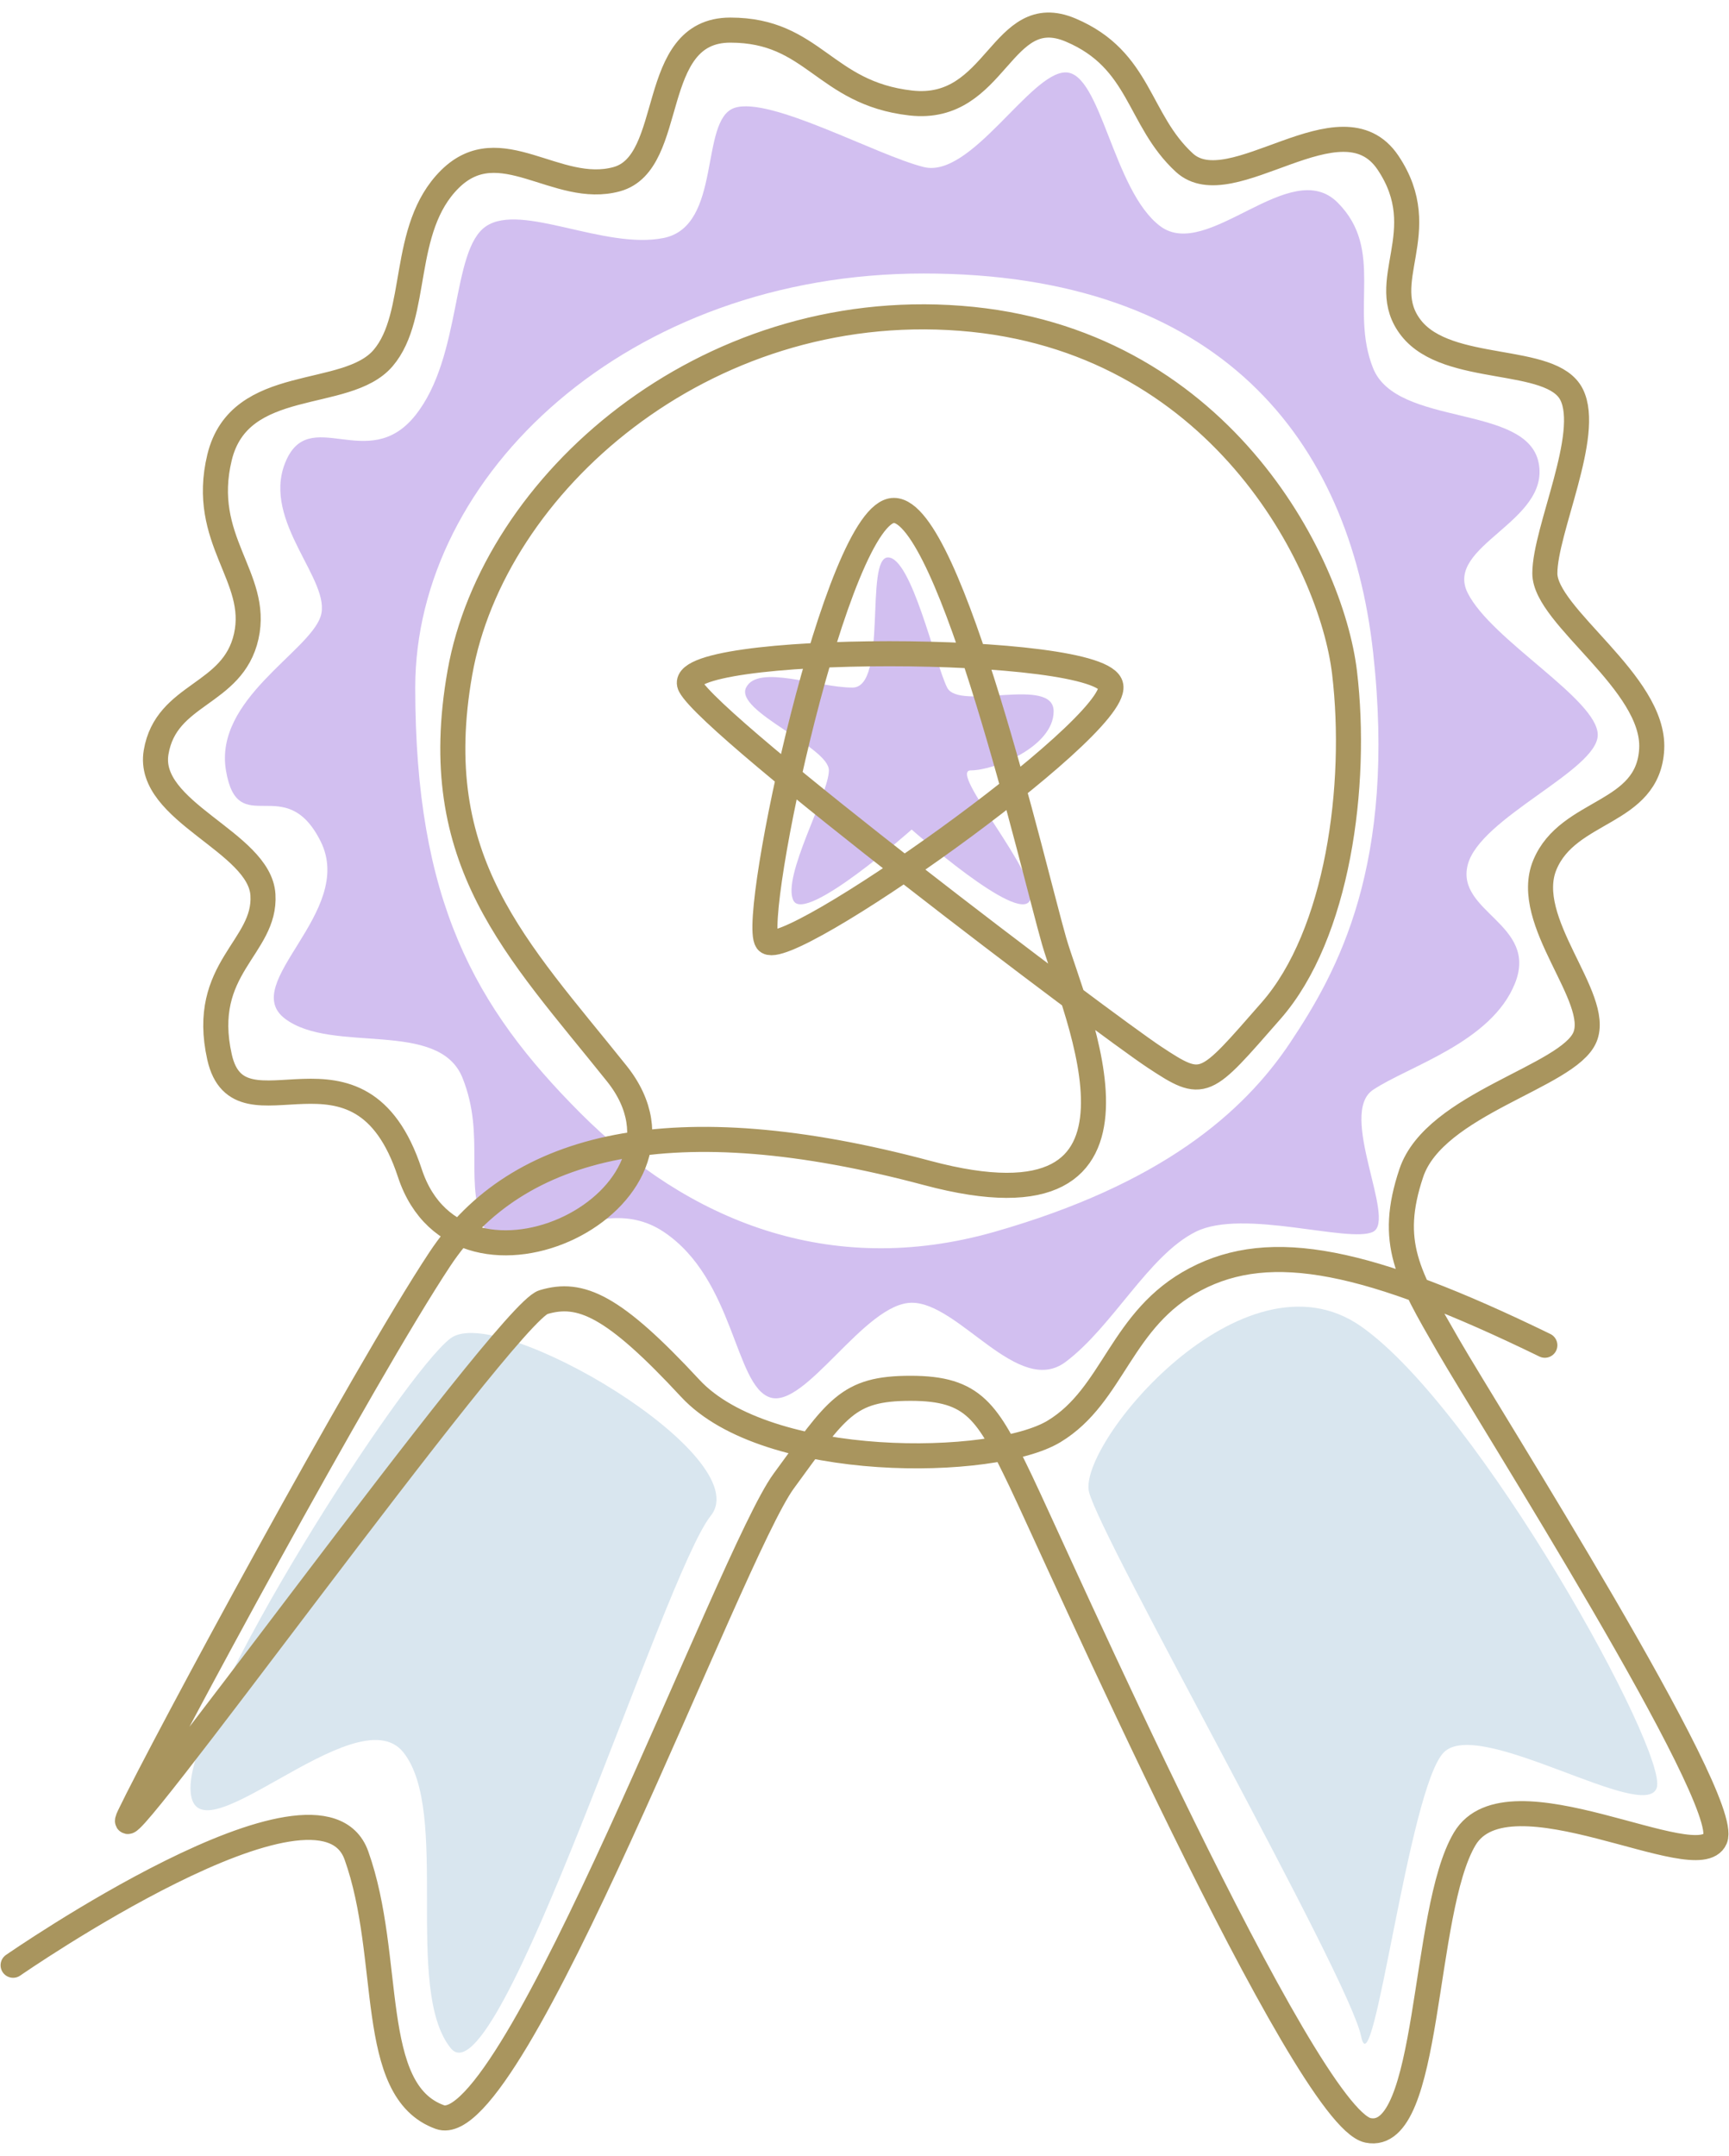
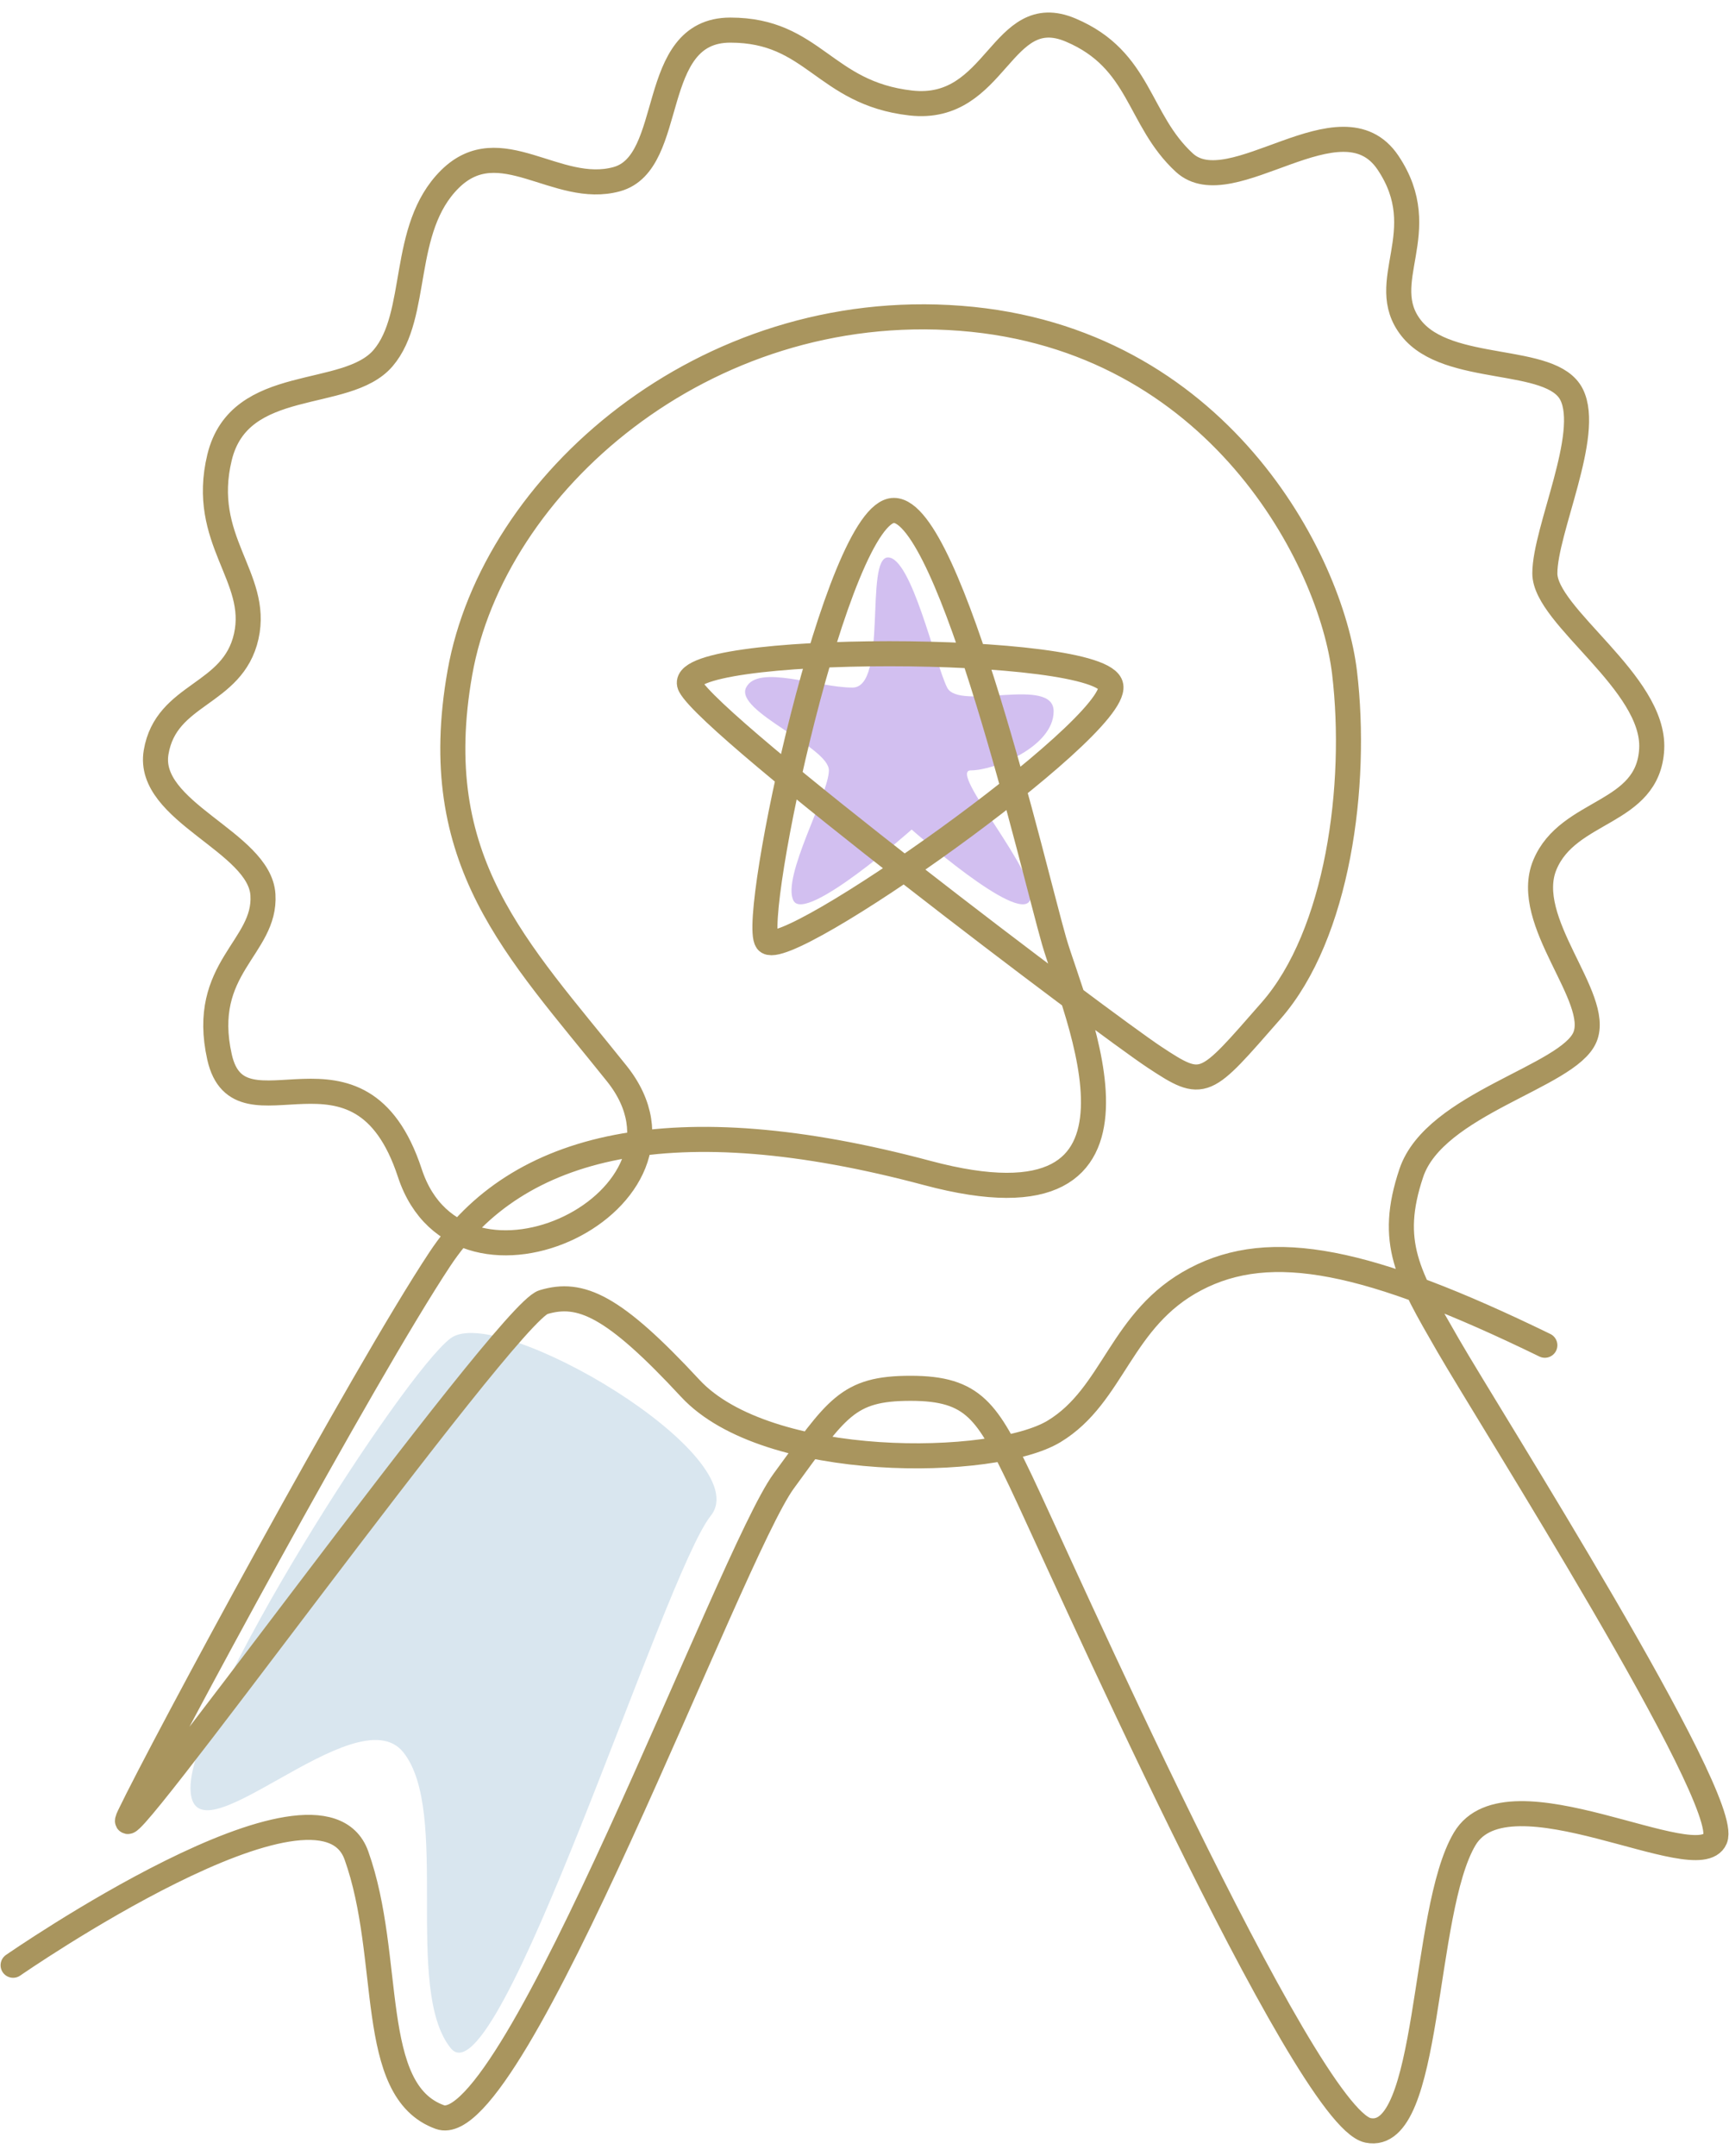
<svg xmlns="http://www.w3.org/2000/svg" width="69" height="86" viewBox="0 0 69 86" fill="none">
  <path d="M31.663 35.921C32.135 36.865 36.382 33.09 36.382 33.09C36.382 33.09 40.633 36.865 41.101 35.921C41.569 34.977 37.798 30.73 38.742 30.73C39.685 30.73 42.052 29.787 42.048 28.371C42.045 26.955 38.273 28.371 37.798 27.427C37.322 26.483 36.379 22.236 35.438 22.236C34.498 22.236 35.438 27.427 34.022 27.427C32.607 27.427 30.247 26.483 29.775 27.427C29.303 28.371 33.079 29.787 33.079 30.73C33.079 31.674 31.191 34.977 31.663 35.921Z" fill="#D2BFF0" />
-   <path fill-rule="evenodd" clip-rule="evenodd" d="M11.38 40.64C9.492 39.225 14.211 36.393 12.796 33.562C11.38 30.73 9.489 33.562 9.017 30.73C8.545 27.899 12.318 26.011 12.793 24.595C13.268 23.18 10.437 20.82 11.38 18.461C12.324 16.101 14.683 18.933 16.571 16.573C18.459 14.213 17.987 9.966 19.402 9.022C20.818 8.079 24.121 9.966 26.481 9.494C28.841 9.022 27.897 4.775 29.313 4.303C30.729 3.831 34.975 6.191 36.863 6.663C38.751 7.135 41.11 2.888 42.526 2.888C43.942 2.888 44.414 7.607 46.302 9.022C48.19 10.438 51.492 6.191 53.38 8.079C55.268 9.966 53.852 12.326 54.796 14.685C55.74 17.045 60.931 16.101 61.403 18.461C61.874 20.82 57.627 21.764 58.571 23.652C59.515 25.539 63.762 27.899 63.762 29.314C63.762 30.73 59.043 32.618 58.571 34.506C58.099 36.393 61.402 36.865 60.459 39.225C59.515 41.584 56.211 42.528 54.796 43.472C53.38 44.416 55.739 48.663 54.796 49.135C53.852 49.607 49.605 48.191 47.717 49.135C45.83 50.079 44.413 52.91 42.526 54.326C40.639 55.742 38.279 51.966 36.392 51.966C34.504 51.966 32.144 56.213 30.728 55.742C29.312 55.27 29.313 51.022 26.481 49.135C23.649 47.247 20.345 51.022 19.402 49.135C18.46 47.247 19.402 45.359 18.459 43C17.515 40.64 13.268 42.056 11.38 40.64ZM16.571 27.427C16.571 35.921 18.931 40.169 23.178 44.416C27.425 48.663 33.088 51.022 39.695 49.135C46.301 47.247 49.605 44.416 51.492 41.584C53.38 38.753 55.74 34.506 54.796 26.011C53.852 17.517 48.661 10.91 36.863 10.91C25.065 10.91 16.571 18.933 16.571 27.427Z" fill="#D2BFF0" />
  <path d="M17.984 81.697C19.871 84.056 26.478 62.82 28.366 60.461C30.253 58.101 19.871 51.966 17.984 53.382C16.096 54.798 7.602 68.011 7.602 71.315C7.602 74.618 14.208 67.539 16.096 69.899C17.984 72.258 16.096 79.337 17.984 81.697Z" fill="#D9E6EF" />
-   <path d="M54.318 81.225C53.843 78.865 43.933 61.404 43.461 59.517C42.989 57.629 49.602 49.607 54.318 52.91C59.034 56.213 66.585 69.899 66.116 71.314C65.647 72.73 59.034 68.483 57.621 69.899C56.209 71.314 54.793 83.584 54.318 81.225Z" fill="#D9E6EF" />
  <path d="M0.523 78.393C0.523 78.393 12.758 69.915 14.223 74.011C15.689 78.107 14.623 83.392 17.554 84.449C20.485 85.507 29.144 61.986 31.276 59.079C33.408 56.172 33.807 55.379 36.339 55.379C38.87 55.379 39.403 56.304 40.735 59.079C42.067 61.854 52.059 84.45 54.59 84.978C57.122 85.507 56.722 76.257 58.454 73.35C60.186 70.443 67.78 74.936 68.446 73.35C69.112 71.764 59.386 56.436 57.788 53.661C56.189 50.886 55.39 49.565 56.322 46.79C57.255 44.015 62.584 42.958 63.25 41.372C63.916 39.786 60.719 36.747 61.651 34.501C62.584 32.254 65.781 32.518 65.915 29.876C66.048 27.233 61.651 24.59 61.651 22.872C61.651 21.154 63.517 17.322 62.717 15.736C61.918 14.151 57.788 14.944 56.322 13.094C54.857 11.244 57.255 9.262 55.39 6.487C53.525 3.712 49.128 8.204 47.263 6.487C45.398 4.769 45.531 2.39 42.733 1.201C39.936 0.012 39.802 4.504 36.339 4.108C32.875 3.711 32.475 1.201 29.144 1.201C25.814 1.201 27.013 6.487 24.615 7.147C22.217 7.808 19.952 5.166 17.953 7.147C15.955 9.129 16.754 12.565 15.289 14.283C13.823 16.001 9.56 14.943 8.761 18.247C7.962 21.55 10.36 23.004 9.827 25.383C9.294 27.761 6.629 27.629 6.23 30.008C5.83 32.386 10.36 33.575 10.493 35.69C10.626 37.804 7.962 38.597 8.761 42.165C9.56 45.732 14.356 40.711 16.355 46.79C18.353 52.868 28.611 47.827 24.615 42.825C20.618 37.824 17.021 34.368 18.353 26.836C19.685 19.304 28.079 11.904 38.337 12.697C48.595 13.49 53.125 22.344 53.658 26.836C54.191 31.329 53.391 37.276 50.727 40.315C48.062 43.354 48.062 43.486 46.064 42.165C44.066 40.843 28.478 29.083 27.546 27.365C26.613 25.647 44.066 25.647 44.332 27.365C44.599 29.083 31.276 38.465 30.61 37.54C29.944 36.615 33.408 20.361 35.672 20.361C37.937 20.361 41.268 34.765 42.067 37.54C42.867 40.315 47.13 49.495 37.005 46.79C26.88 44.084 20.618 45.6 17.554 50.225C14.49 54.85 6.496 69.65 5.164 72.425C3.832 75.2 20.192 52.392 21.684 51.943C23.175 51.494 24.482 52.075 27.546 55.379C30.61 58.682 39.669 58.55 42.067 57.096C44.465 55.643 44.702 52.602 47.714 51.023C50.727 49.443 54.59 50.225 61.651 53.661" stroke="#A9955E" stroke-linecap="round" />
</svg>